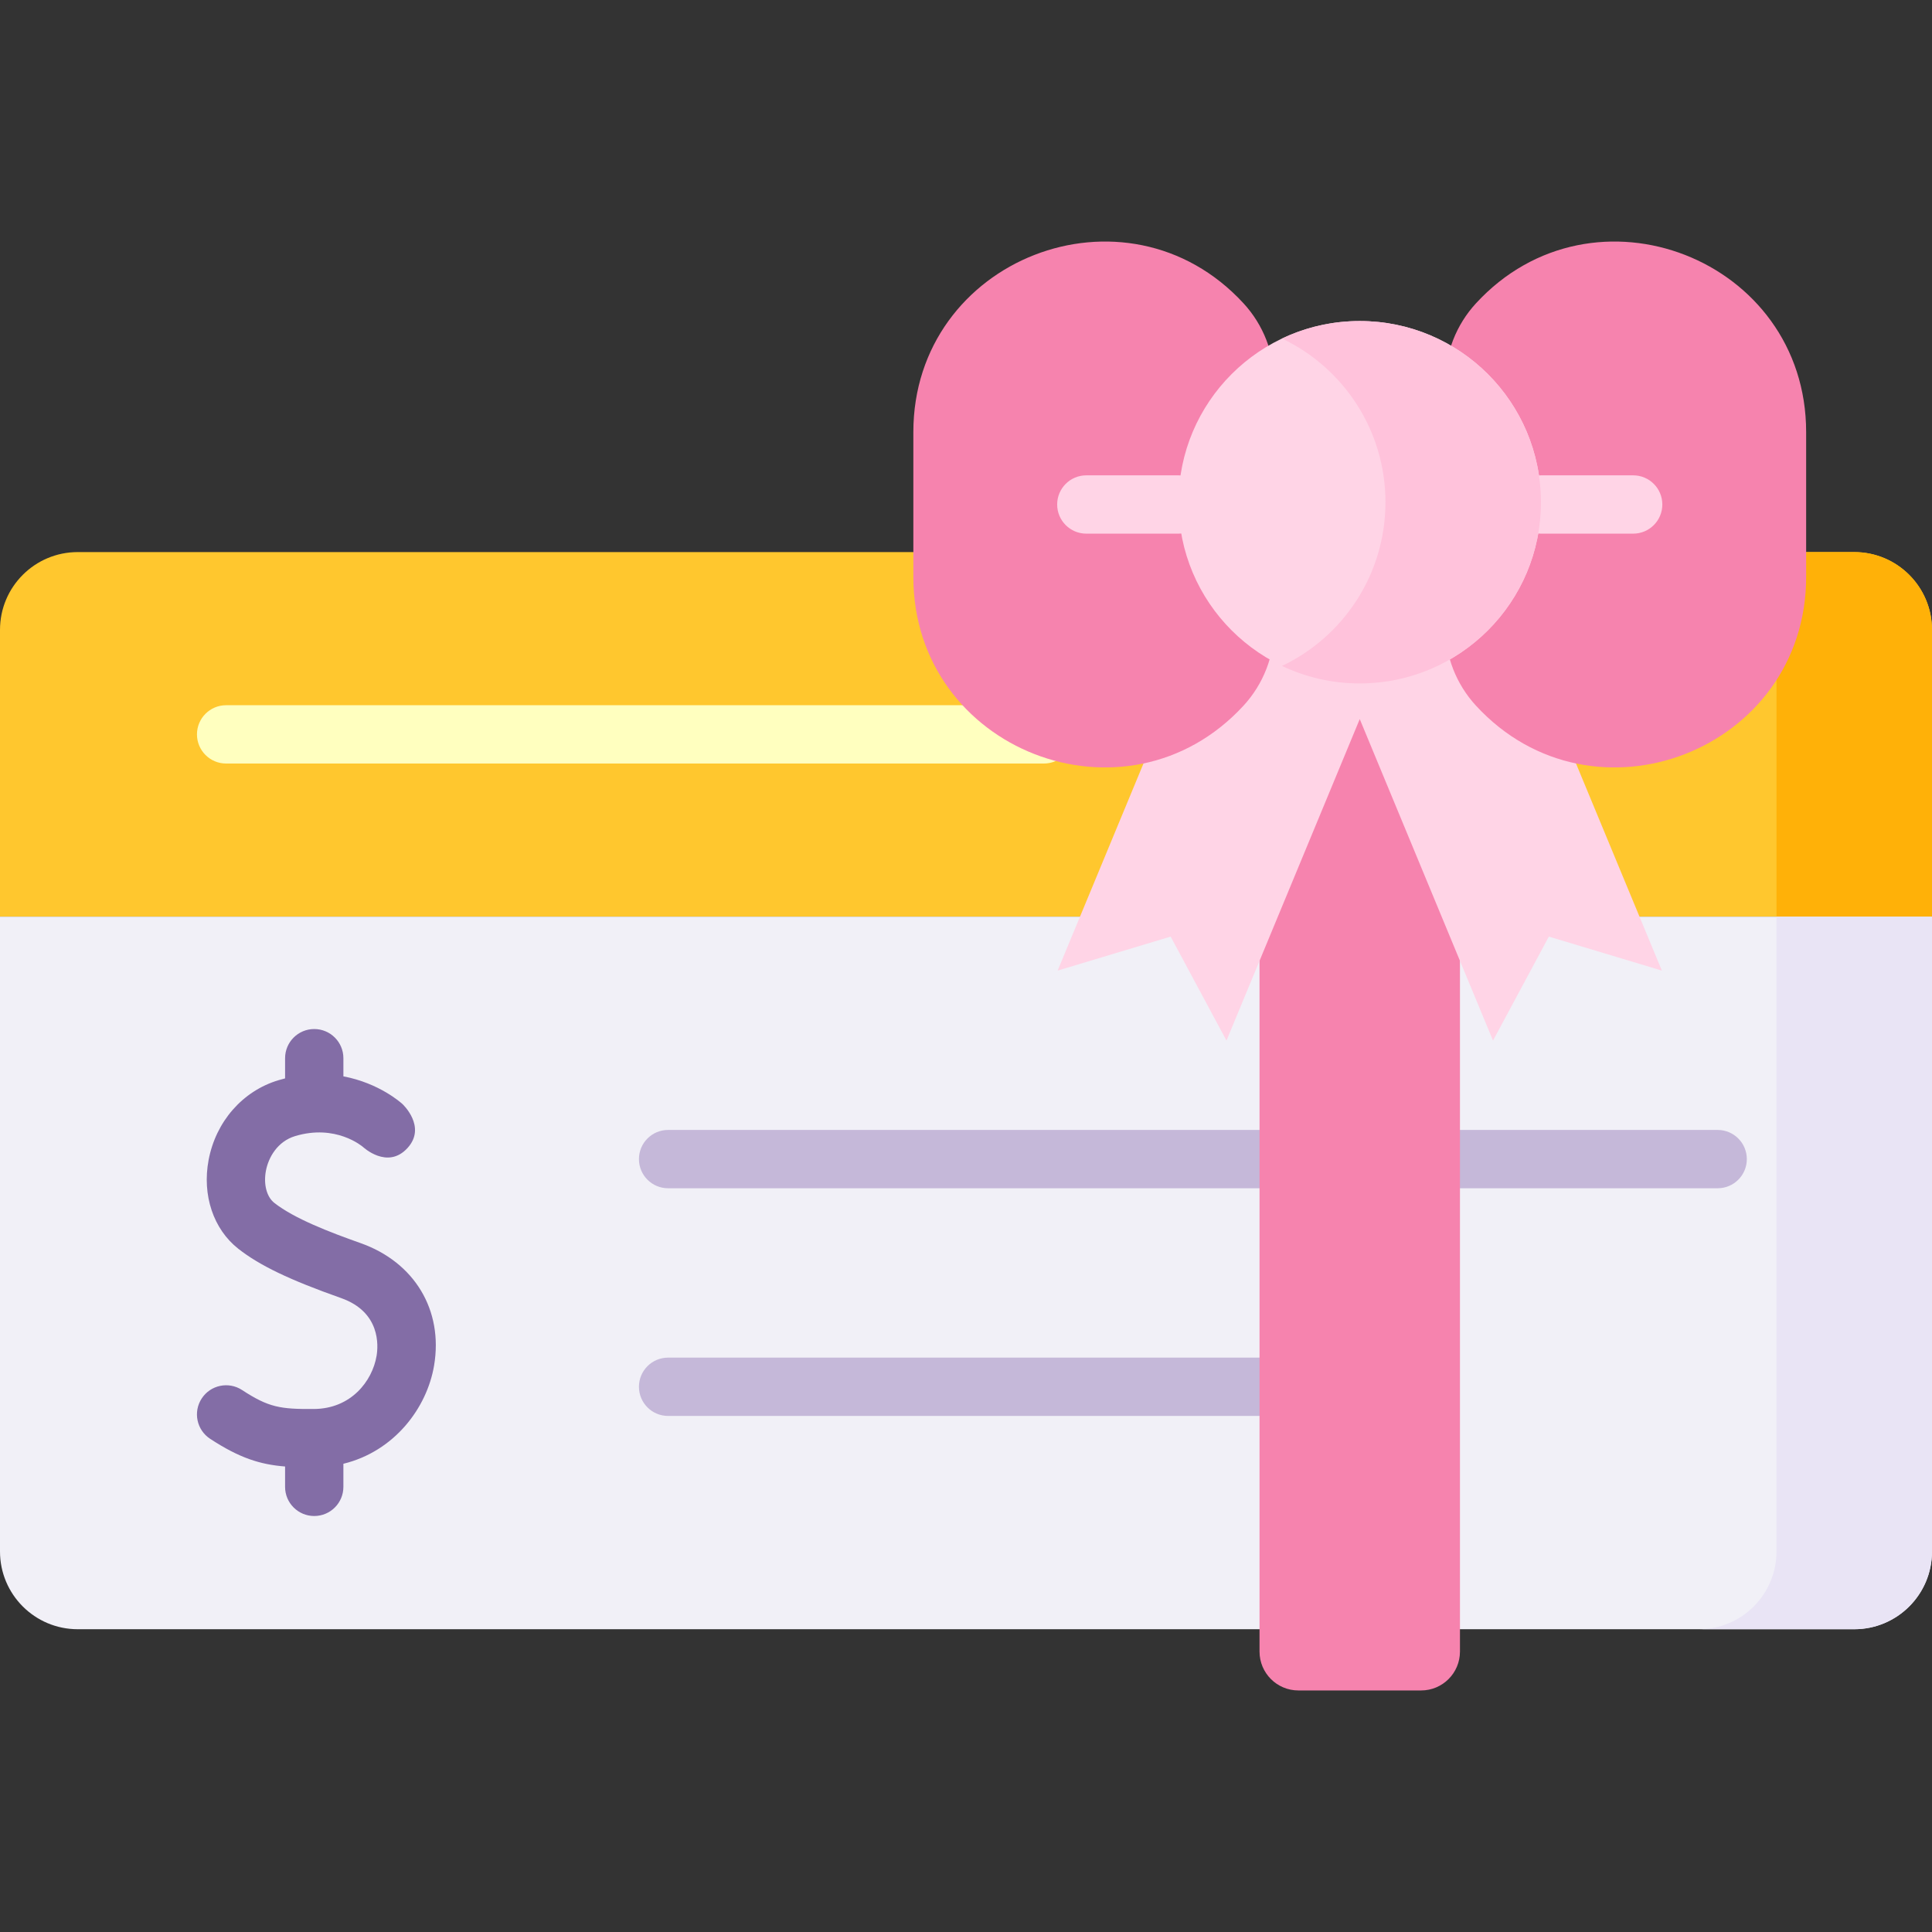
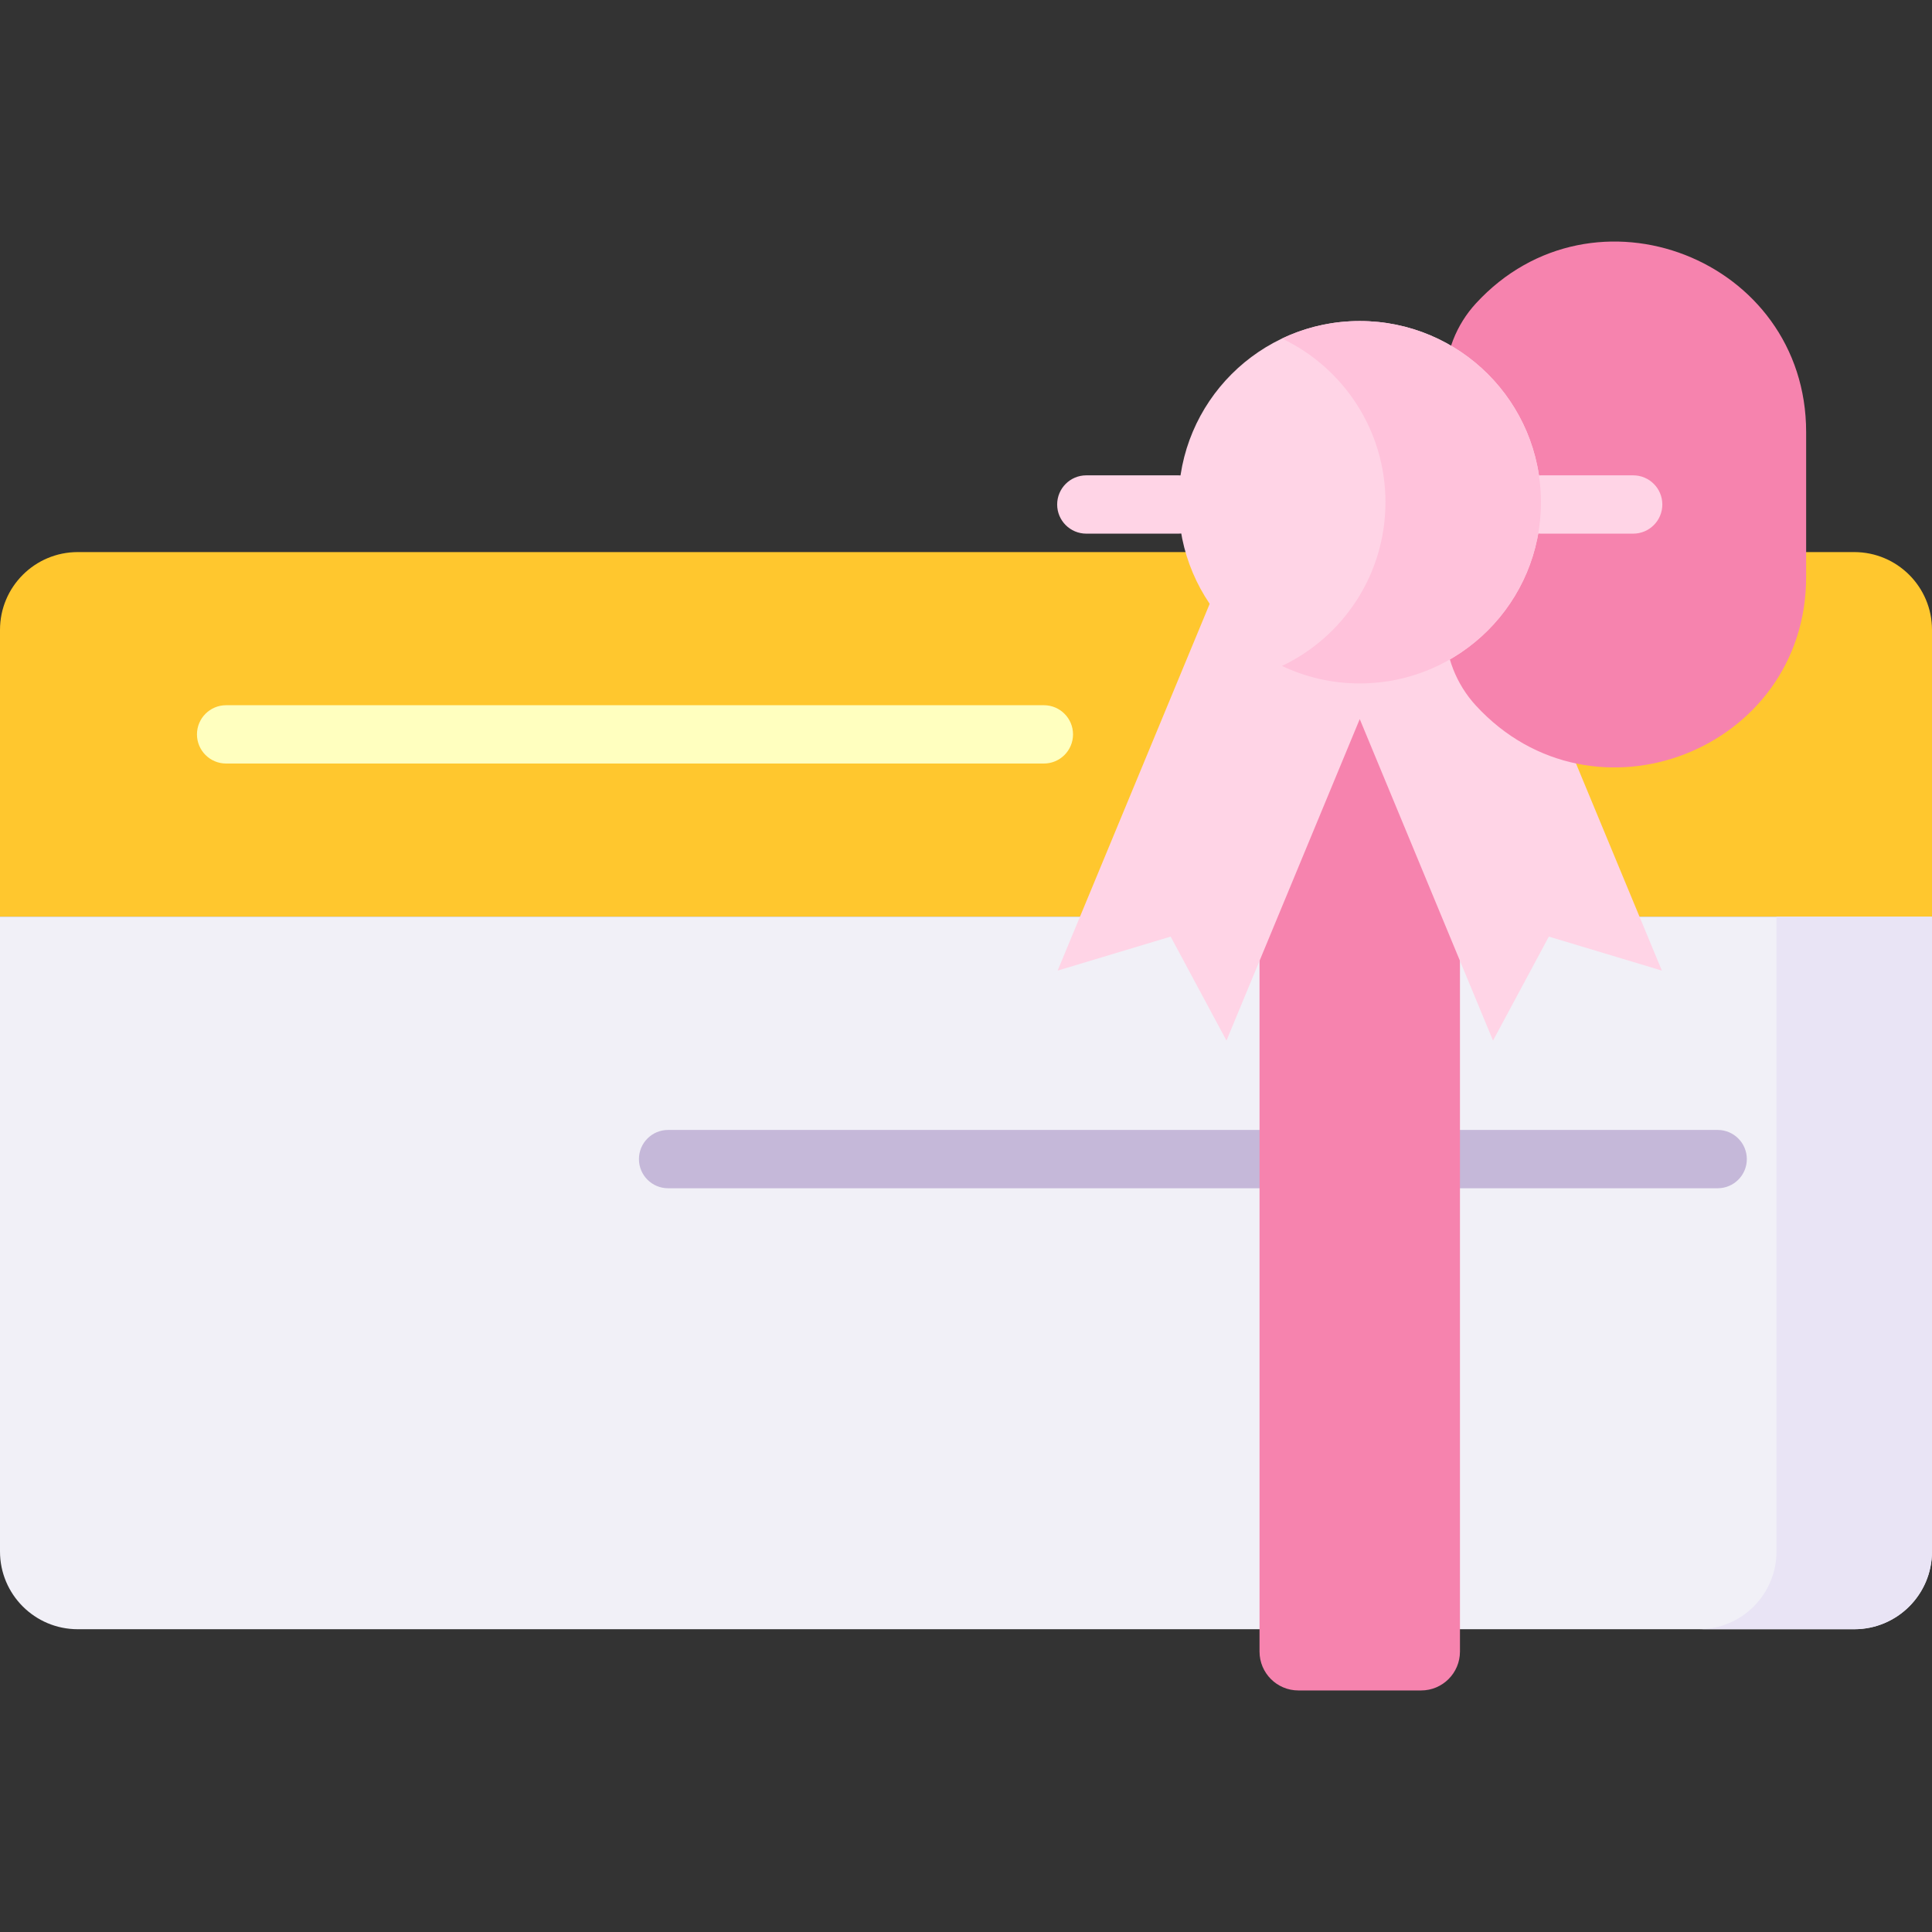
<svg xmlns="http://www.w3.org/2000/svg" id="Layer_1" enable-background="new 0 0 512 512" height="512" viewBox="0 0 512 512" width="512">
  <rect x="0" y="0" width="512" height="512" fill="#333333" stroke="none" />
  <g>
    <g>
      <path d="m512 166.912c0-11.379-9.225-20.604-20.604-20.604h-470.792c-11.379 0-20.604 9.225-20.604 20.604v76.013h512z" fill="#ffc72e" />
-       <path d="m491.396 146.308h-41.207c11.379 0 20.604 9.225 20.604 20.604v76.013h41.207v-76.013c0-11.379-9.225-20.604-20.604-20.604z" fill="#ffb108" />
      <path d="m0 242.925v168.233c0 11.379 9.225 20.604 20.604 20.604h470.793c11.379 0 20.604-9.224 20.604-20.604v-168.233z" fill="#f1f0f7" />
      <path d="m470.793 242.925v168.233c0 11.379-9.225 20.604-20.604 20.604h41.207c11.379 0 20.604-9.224 20.604-20.604v-168.233z" fill="#e9e4f5" />
    </g>
    <g>
-       <path d="m95.553 329.437c-8.344-2.95-17.584-6.522-22.85-10.653-2.031-1.594-2.908-4.936-2.233-8.516.662-3.516 3.045-7.777 7.747-9.193 10.779-3.245 17.745 2.681 18.037 2.934l-.077-.07s6.491 6.139 11.82.293c5.151-5.65-1.343-11.651-1.343-11.651-.358-.33-6.148-5.542-15.651-7.335v-4.814c0-4.268-3.459-7.726-7.726-7.726-4.268 0-7.726 3.459-7.726 7.726v5.353c-.59.149-1.187.313-1.79.494-9.479 2.856-16.558 10.952-18.477 21.128-1.757 9.327 1.264 18.345 7.882 23.537 5.662 4.442 13.553 8.226 27.237 13.063 10.484 3.706 9.844 12.644 9.398 15.295-1.133 6.742-6.804 14.028-16.576 14.094-8.971.069-12.039-.427-19.072-5.026-3.571-2.335-8.358-1.335-10.695 2.236-2.336 3.57-1.335 8.359 2.236 10.695 7.763 5.078 13.206 6.804 19.856 7.335v5.395c0 4.268 3.459 7.726 7.726 7.726 4.268 0 7.726-3.459 7.726-7.726v-6.118c13.488-3.287 22.138-14.747 24.038-26.049 2.463-14.645-5.187-27.373-19.487-32.427z" fill="#836da6" />
      <g fill="#c5b8d9">
        <path d="m455.2 314.9h-278.149c-4.268 0-7.726-3.459-7.726-7.726s3.459-7.726 7.726-7.726h278.149c4.268 0 7.726 3.459 7.726 7.726s-3.458 7.726-7.726 7.726z" />
-         <path d="m372.693 375.238h-195.642c-4.268 0-7.726-3.459-7.726-7.726 0-4.268 3.459-7.726 7.726-7.726h195.642c4.268 0 7.726 3.459 7.726 7.726.001 4.268-3.458 7.726-7.726 7.726z" />
      </g>
    </g>
    <path d="m276.637 202.343h-216.713c-4.268 0-7.726-3.459-7.726-7.726s3.459-7.726 7.726-7.726h216.713c4.268 0 7.726 3.459 7.726 7.726s-3.459 7.726-7.726 7.726z" fill="#ffffbf" />
    <g>
      <path d="m333.789 160.474h53.116v277.212c0 5.69-4.612 10.302-10.302 10.302h-32.512c-5.69 0-10.302-4.612-10.302-10.302z" fill="#f683ae" />
      <g>
        <path d="m399.125 157.625h-77.556l-41.285 99.593 29.951-9.008 14.793 27.556 35.319-85.2 35.319 85.2 14.793-27.556 29.952 9.008z" fill="#ffd4e6" />
        <g>
          <g>
            <g fill="#f683ae">
              <path d="m391.136 186.993c31.093 33.81 87.512 11.812 87.512-34.122v-19.175-19.175c0-45.933-56.42-67.932-87.512-34.122-5.235 5.692-8.14 13.144-8.14 20.877v64.838c-.001 7.735 2.905 15.187 8.14 20.879z" />
-               <path d="m329.559 186.993c-31.093 33.81-87.512 11.812-87.512-34.122v-19.175-19.175c0-45.933 56.42-67.932 87.512-34.122 5.235 5.692 8.14 13.144 8.14 20.877v64.838c0 7.735-2.906 15.187-8.14 20.879z" />
            </g>
            <path d="m360.347 181.117c-26.521 0-48.02-21.499-48.02-48.02 0-26.521 21.499-48.02 48.02-48.02 26.521 0 48.02 21.499 48.02 48.02 0 26.521-21.499 48.02-48.02 48.02z" fill="#ffd4e6" />
            <g fill="#ffd4e6">
              <path d="m432.809 125.97h-24.442c-4.268 0-7.726 3.459-7.726 7.726 0 4.268 3.459 7.726 7.726 7.726h24.442c4.268 0 7.726-3.459 7.726-7.726s-3.459-7.726-7.726-7.726z" />
              <path d="m312.327 125.97h-24.442c-4.268 0-7.726 3.459-7.726 7.726 0 4.268 3.459 7.726 7.726 7.726h24.442c4.268 0 7.726-3.459 7.726-7.726s-3.458-7.726-7.726-7.726z" />
            </g>
            <path d="m360.347 85.076c-7.375 0-14.359 1.667-20.604 4.638 16.21 7.712 27.417 24.236 27.417 43.382 0 19.146-11.207 35.67-27.417 43.382 6.244 2.971 13.228 4.638 20.604 4.638 26.521 0 48.02-21.499 48.02-48.02 0-26.52-21.499-48.02-48.02-48.02z" fill="#ffc2db" />
          </g>
        </g>
      </g>
    </g>
  </g>
</svg>